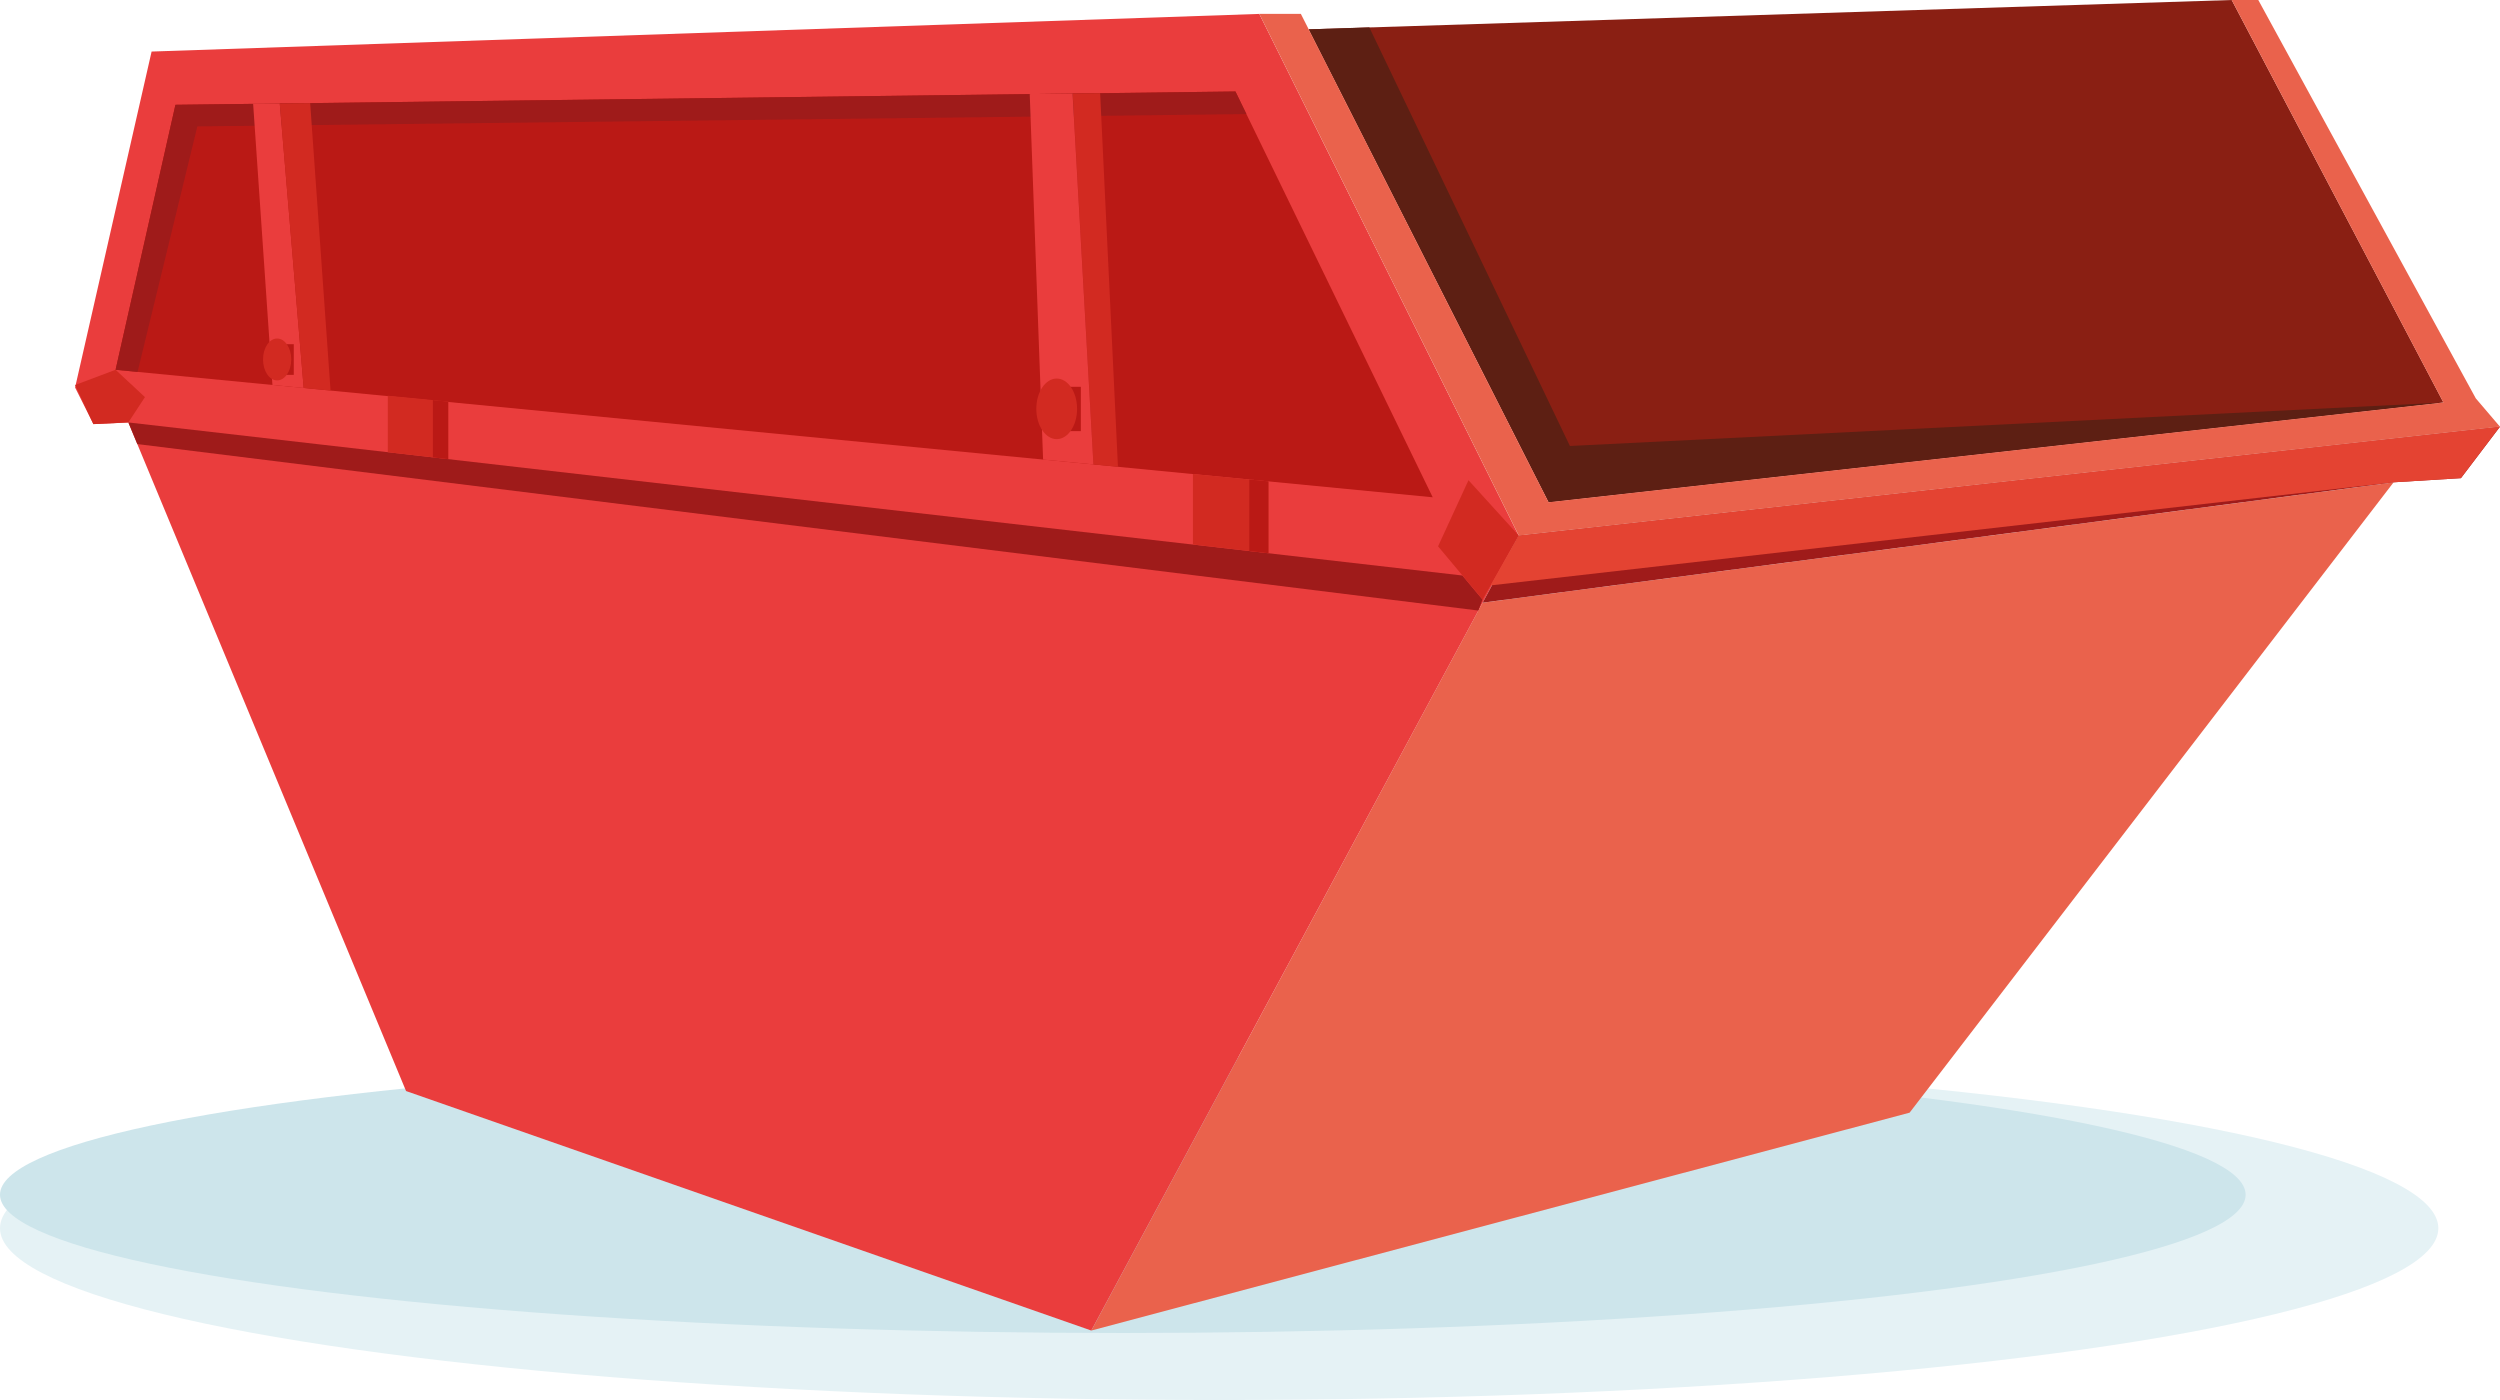
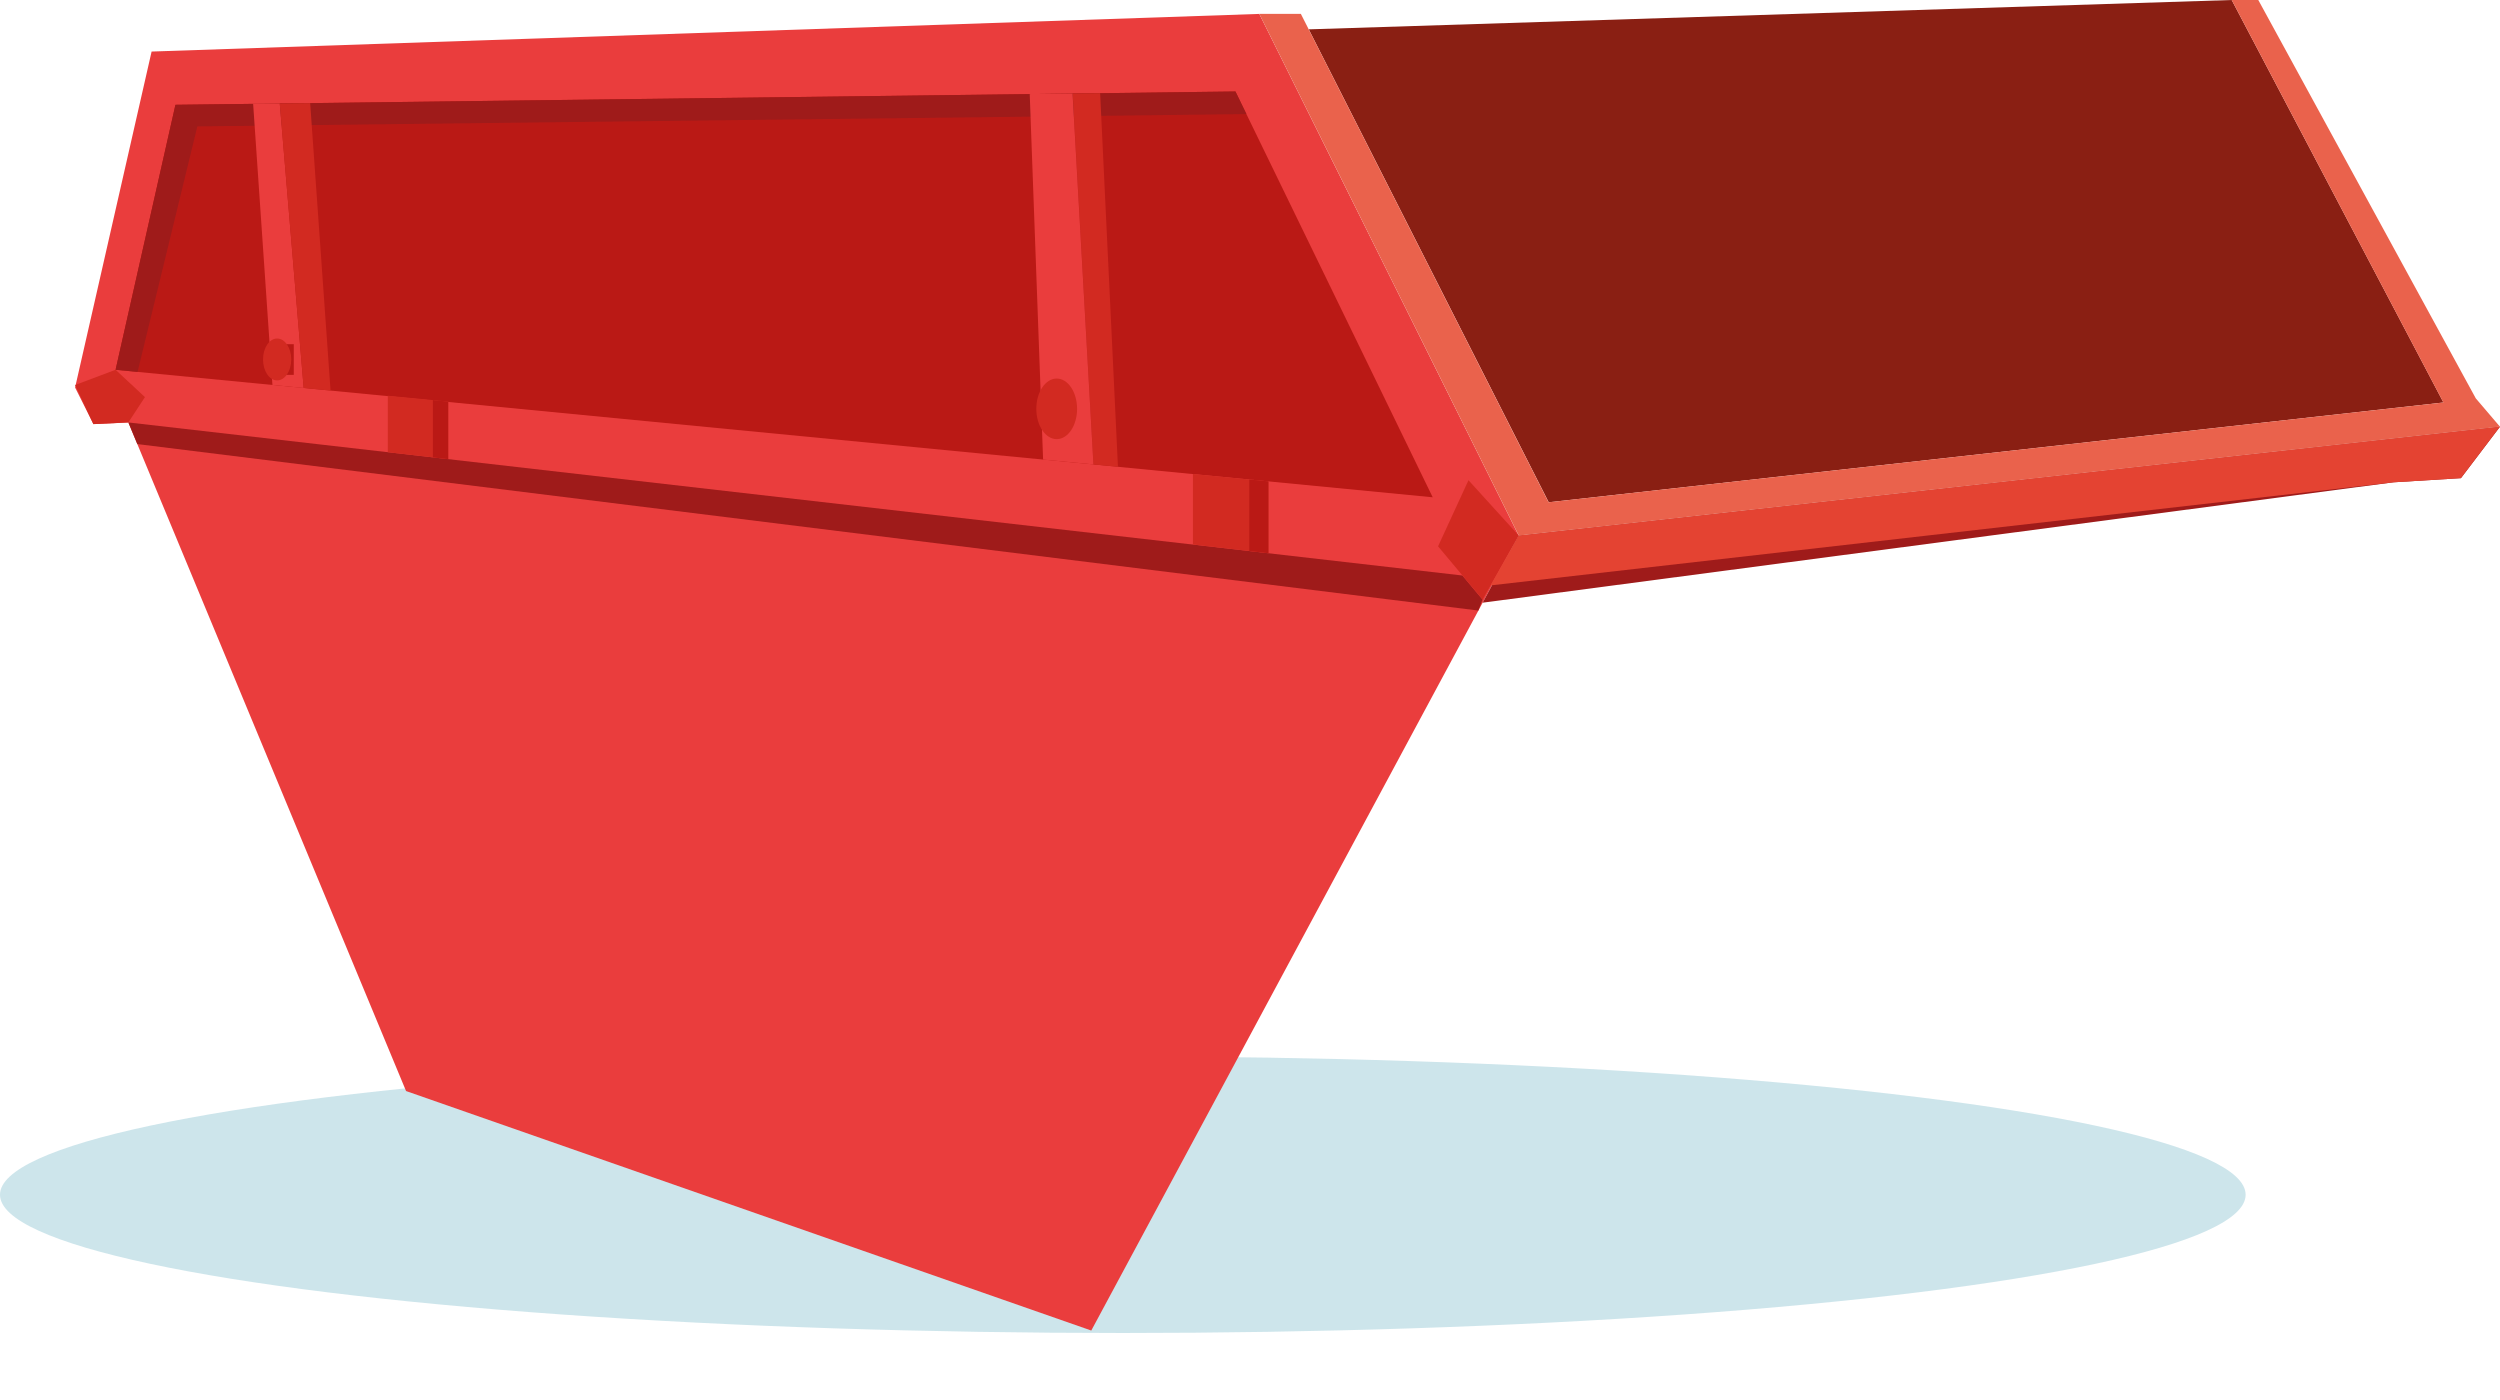
<svg xmlns="http://www.w3.org/2000/svg" width="115.021" height="64.414" viewBox="0 0 115.021 64.414">
  <defs>
    <clipPath id="a">
      <rect width="111.566" height="61.216" fill="none" />
    </clipPath>
  </defs>
  <g transform="translate(-1986.75 2786.17)">
    <g transform="translate(-2608.25 975.574)">
      <g transform="translate(4595 -3761.744)">
-         <ellipse cx="56.092" cy="7.903" rx="56.092" ry="7.903" transform="translate(0 48.607)" fill="#e5f2f5" />
        <ellipse cx="51.659" cy="6.361" rx="51.659" ry="6.361" transform="translate(0 48.607)" fill="#cde5eb" />
        <g transform="translate(3.455 0)">
-           <path d="M745.9,351.023l-18,33.486,37.648-10.024,22.267-29Z" transform="translate(-681.145 -323.293)" fill="#ea624c" />
          <path d="M3.52,11.661,0,27.118.842,28.8l1.607-.076L15.227,59.486,46.753,70.505,66.419,33.929l-11.937-24Z" transform="translate(0 -9.289)" fill="#ea3d3d" />
          <path d="M80.512,65.523l-48.769.612L28.989,78.327l60.6,5.867Z" transform="translate(-27.127 -61.314)" fill="#ba1915" />
          <path d="M100.237,311.251l-61.7-7.66-.413-.995L99.5,309.638l.927,1.108Z" transform="translate(-35.674 -283.16)" fill="#9f1b1a" />
          <path d="M30,78.425,32.751,67.13l48.267-.567-.506-1.04-48.769.612L28.988,78.327Z" transform="translate(-27.126 -61.314)" fill="#9f1b1a" />
          <path d="M1009.861,310.586l-1.661,3.09,41.911-5.539,3.1-.191,1.8-2.372Z" transform="translate(-943.442 -285.947)" fill="#9f1b1a" />
          <path d="M926.1,0l-42.464,1.35,11.04,21.759,41.167-4.591Z" transform="translate(-826.878 0)" fill="#8a1f13" />
          <path d="M978.339,349.485l-2.05-2.449,1.4-3.042L980,346.539Z" transform="translate(-913.581 -321.9)" fill="#d22a21" />
          <path d="M715.763,66.739l.82,17.19-1.127-.109L714.5,66.755Z" transform="translate(-668.603 -62.453)" fill="#d22a21" />
          <path d="M684.432,83.828l-.615-16.817,1.97-.025.961,17.065Z" transform="translate(-639.896 -62.684)" fill="#ea3d3d" />
          <path d="M128.7,74.116l1.1,13.09-1.437-.139-.889-12.951Z" transform="translate(-119.284 -69.356)" fill="#ea3d3d" />
          <path d="M147.934,73.842l.938,13.227-1.238-.12-1.1-13.09Z" transform="translate(-137.119 -69.099)" fill="#d22a21" />
          <path d="M0,265.571l.842,1.8,1.607-.077.765-1.167L1.862,264.87Z" transform="translate(0 -247.857)" fill="#d22a21" />
          <path d="M804.187,339.911v3.306l-3.473-.4v-3.244Z" transform="translate(-749.284 -317.764)" fill="#d22a21" />
          <path d="M841.946,343.566l-.881-.085v3.29l.881.1Z" transform="translate(-787.043 -321.419)" fill="#ba1915" />
          <path d="M226.763,283.753V286.4l-2.78-.319v-2.6Z" transform="translate(-209.596 -265.275)" fill="#d22a21" />
          <path d="M256.987,286.678l-.705-.068v2.634l.705.081Z" transform="translate(-239.821 -268.201)" fill="#ba1915" />
          <path d="M145.581,246.529h.711v1.411h-.679Z" transform="translate(-136.231 -230.694)" fill="#ba1915" />
          <g transform="translate(0 0)">
            <g clip-path="url(#a)">
              <path d="M134.619,243.4c0,.533.29.964.649.964s.649-.432.649-.964-.29-.964-.649-.964-.649.432-.649.964" transform="translate(-125.972 -226.862)" fill="#d22a21" />
-               <path d="M704.369,277.074H705.4v2.04h-.982Z" transform="translate(-659.127 -259.278)" fill="#ba1915" />
              <path d="M688.518,272.547c0,.77.42,1.394.938,1.394s.938-.624.938-1.394-.42-1.394-.938-1.394-.938.624-.938,1.394" transform="translate(-644.294 -253.737)" fill="#d22a21" />
-               <path d="M935.842,36.9l-40.19,2-9.228-19.259-2.79.089,11.04,21.759Z" transform="translate(-826.878 -18.381)" fill="#5d1f13" />
              <path d="M1055.473,308.138l-41.543,4.742,1.293-2.293,45.147-5.012-1.8,2.372Z" transform="translate(-948.805 -285.947)" fill="#e44332" />
            </g>
          </g>
        </g>
      </g>
      <path d="M892.96,0,902.7,18.518l-41.168,4.591L850.134.638h-1.913l11.937,24L905.3,19.628l-1.109-1.3L894.184,0Z" transform="translate(3804.716 -3761.744)" fill="#ea624c" />
    </g>
  </g>
</svg>